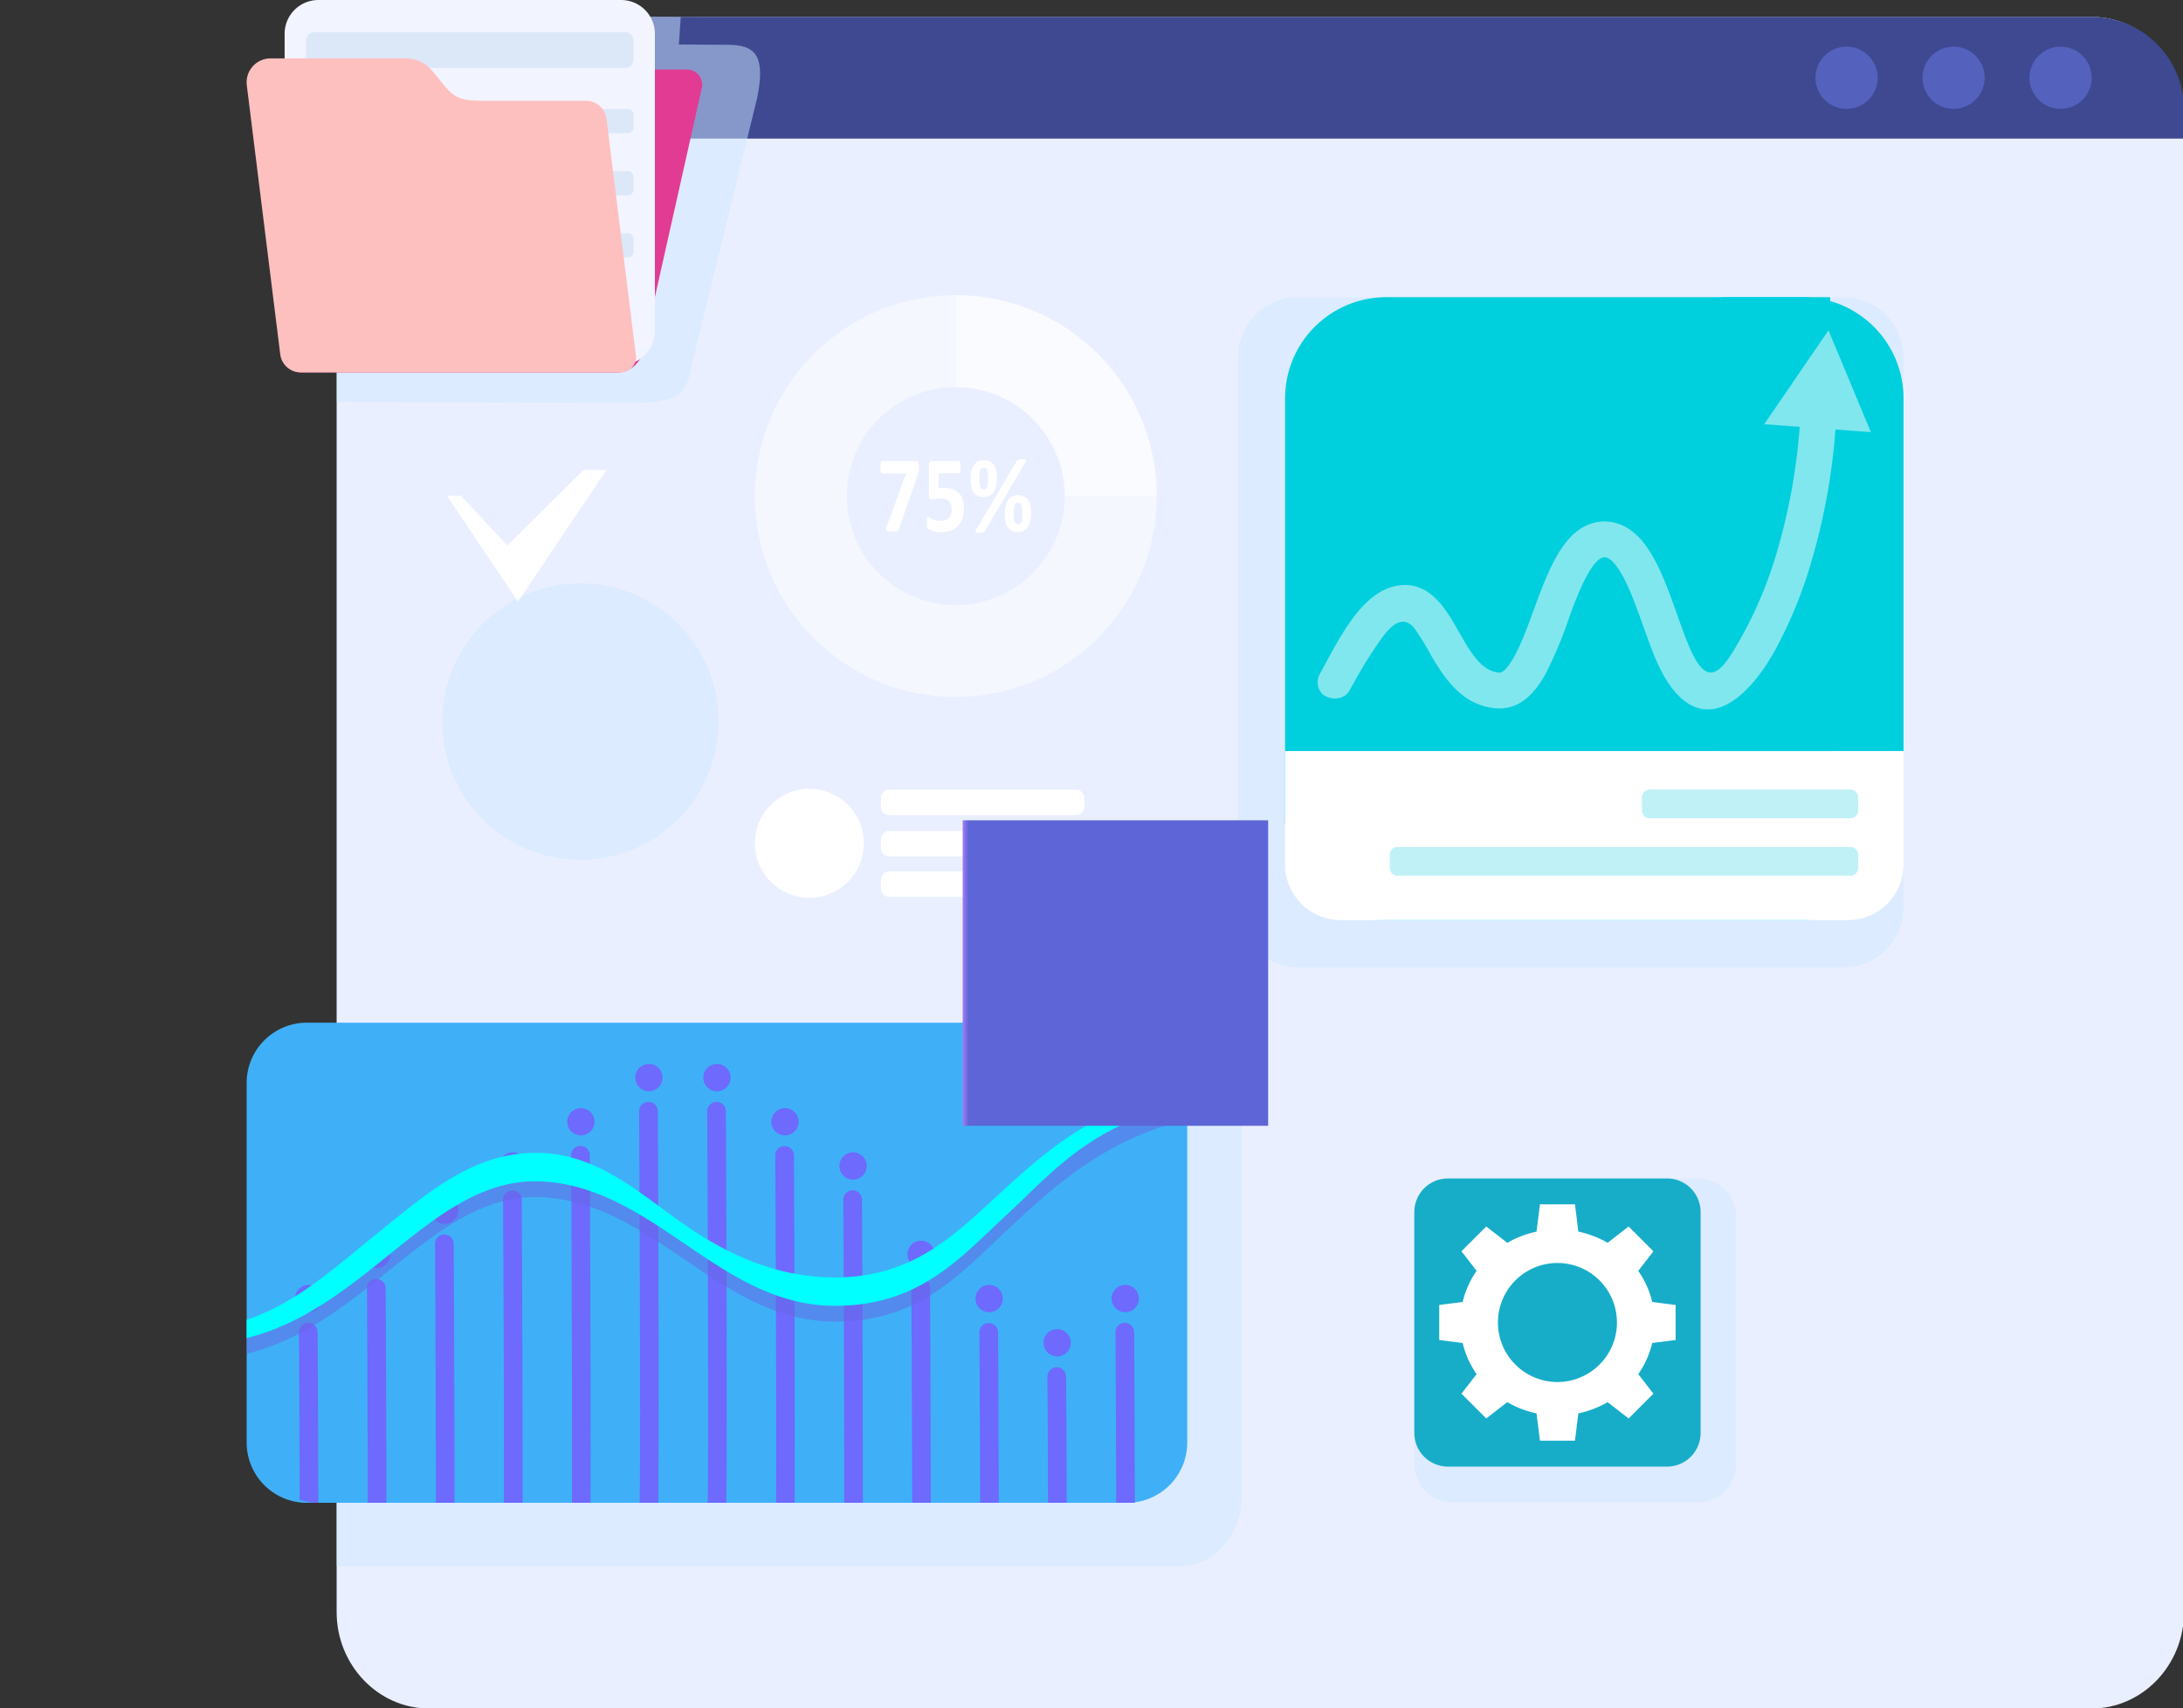
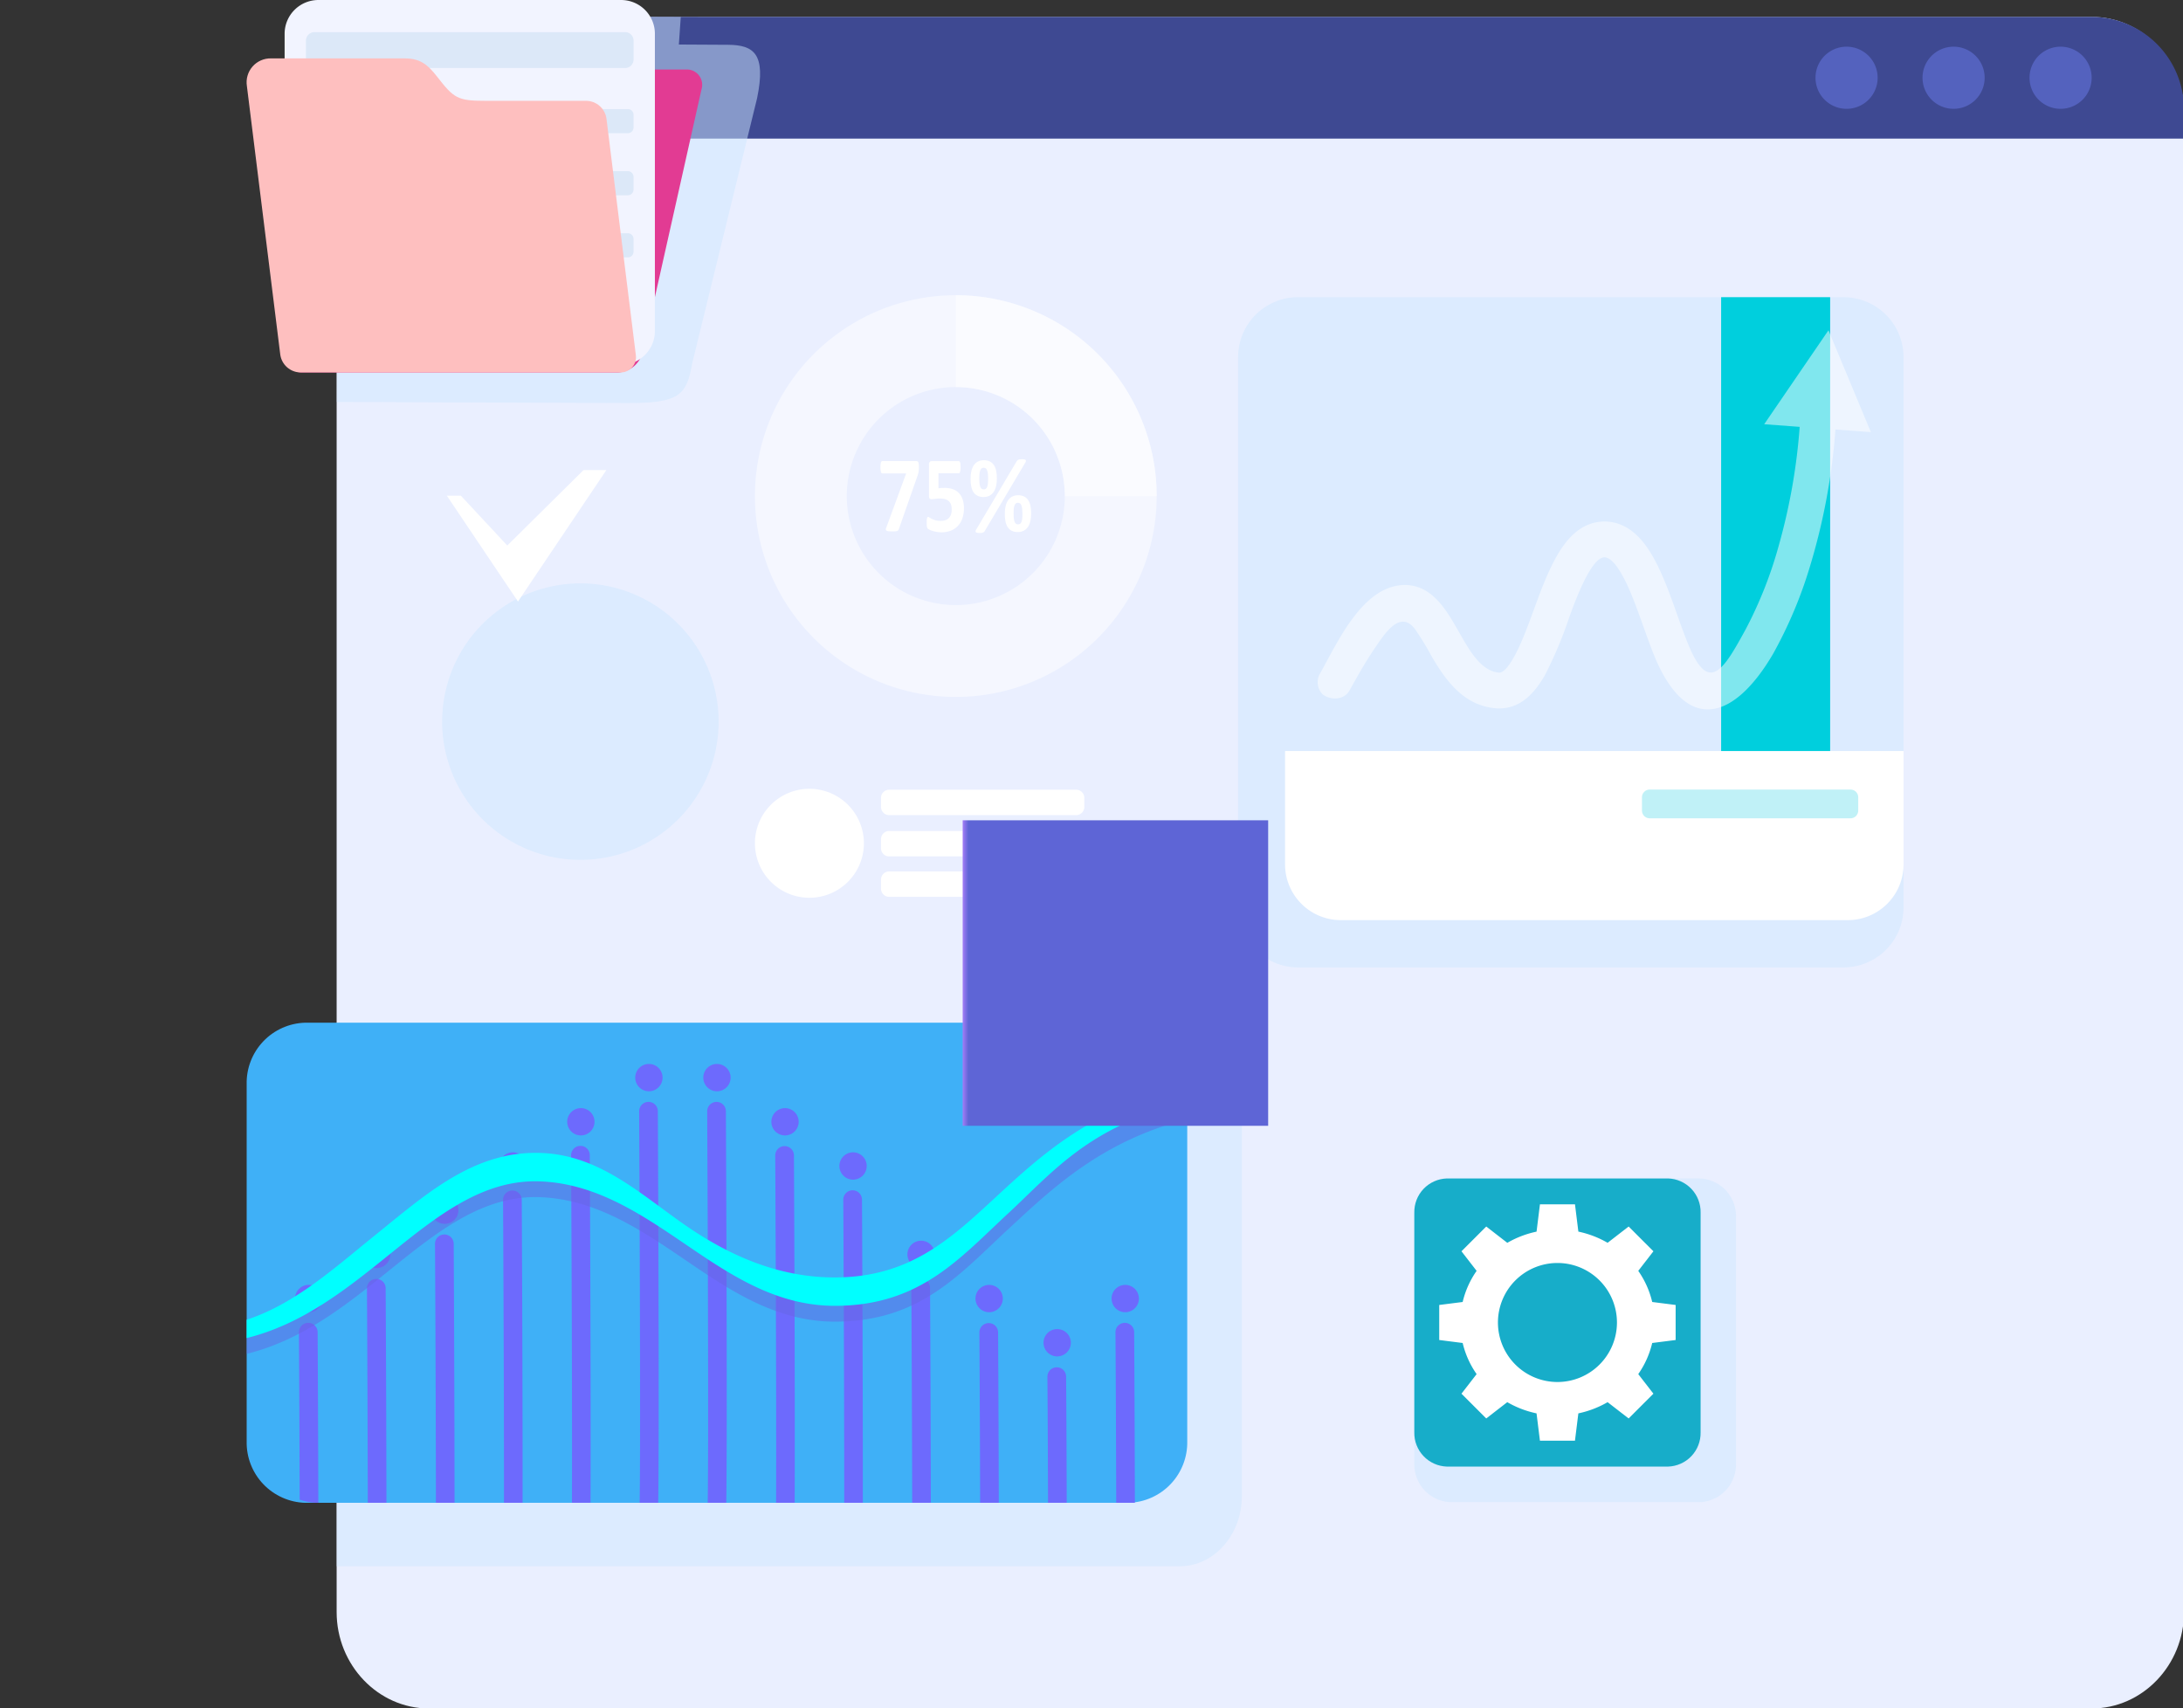
<svg xmlns="http://www.w3.org/2000/svg" xmlns:xlink="http://www.w3.org/1999/xlink" width="354" height="277" viewBox="0 0 354 277">
  <rect x="0" y="0" width="354" height="277" fill="#333333" stroke="none" />
  <defs>
    <clipPath id="clip-path">
      <rect id="長方形_19648" data-name="長方形 19648" width="354" height="277" transform="translate(3074 6658)" fill="#fff" />
    </clipPath>
    <clipPath id="clip-path-2">
      <path id="パス_23693" data-name="パス 23693" d="M138.614,139.869c-8.229,0-14.961,7.035-14.961,15.635V398.537c0,8.6,6.734,15.635,14.961,15.635H408.265c8.226,0,14.961-7.038,14.961-15.635V155.5c0-8.6-6.732-15.635-14.961-15.635Z" transform="translate(-123.653 -139.869)" fill="none" />
    </clipPath>
    <linearGradient id="linear-gradient" x1="-0.179" y1="0.902" x2="-0.177" y2="0.902" gradientUnits="objectBoundingBox">
      <stop offset="0" stop-color="#d1e8ff" />
      <stop offset="1" stop-color="#eaefff" />
    </linearGradient>
    <clipPath id="clip-path-3">
      <rect id="長方形_5776" data-name="長方形 5776" width="107.917" height="108.694" fill="none" />
    </clipPath>
    <clipPath id="clip-path-4">
-       <path id="長方形_5779" data-name="長方形 5779" d="M16.4,0H83.893a16.4,16.4,0,0,1,16.4,16.4v68.21a16.4,16.4,0,0,1-16.4,16.4H16.4A16.4,16.4,0,0,1,0,84.614V16.4A16.4,16.4,0,0,1,16.4,0Z" fill="none" />
+       <path id="長方形_5779" data-name="長方形 5779" d="M16.4,0H83.893a16.4,16.4,0,0,1,16.4,16.4v68.21a16.4,16.4,0,0,1-16.4,16.4H16.4V16.4A16.4,16.4,0,0,1,16.4,0Z" fill="none" />
    </clipPath>
    <linearGradient id="linear-gradient-2" x1="-1.548" y1="1.847" x2="-1.544" y2="1.847" gradientUnits="objectBoundingBox">
      <stop offset="0" stop-color="#1c8ef4" />
      <stop offset="1" stop-color="#00cfdd" />
    </linearGradient>
    <clipPath id="clip-path-5">
      <rect id="長方形_5782" data-name="長方形 5782" width="17.679" height="73.599" fill="none" />
    </clipPath>
    <linearGradient id="linear-gradient-3" x1="-3.735" y1="3.971" x2="-3.728" y2="3.971" xlink:href="#linear-gradient-2" />
    <clipPath id="clip-path-6">
      <rect id="長方形_5783" data-name="長方形 5783" width="89.705" height="61.48" fill="none" />
    </clipPath>
    <clipPath id="clip-path-7">
      <rect id="長方形_5784" data-name="長方形 5784" width="75.974" height="4.659" fill="none" />
    </clipPath>
    <clipPath id="clip-path-8">
      <rect id="長方形_5785" data-name="長方形 5785" width="35.066" height="4.658" fill="none" />
    </clipPath>
    <clipPath id="clip-path-9">
      <rect id="長方形_5786" data-name="長方形 5786" width="68.652" height="62.661" fill="none" />
    </clipPath>
    <clipPath id="clip-path-10">
      <path id="パス_23710" data-name="パス 23710" d="M101.069,152.1a3.88,3.88,0,0,0-3.919,4.476l.655,5.27,3.707,29.822,1.056,8.494a3.349,3.349,0,0,0,3.22,2.864h51.923a2.482,2.482,0,0,0,2.508-2.864l-4.762-38.316a3.35,3.35,0,0,0-3.221-2.864H135.853c-4.566,0-5.124-.412-7.862-3.928-1.6-2.06-2.829-2.954-5.29-2.954Z" transform="translate(-97.115 -152.1)" fill="none" />
    </clipPath>
    <linearGradient id="linear-gradient-4" x1="-0.64" y1="4.196" x2="-0.632" y2="4.196" gradientUnits="objectBoundingBox">
      <stop offset="0" stop-color="#fa5db1" />
      <stop offset="1" stop-color="#febfbf" />
    </linearGradient>
    <clipPath id="clip-path-11">
      <rect id="長方形_5789" data-name="長方形 5789" width="65.15" height="65.15" fill="none" />
    </clipPath>
    <clipPath id="clip-path-12">
      <rect id="長方形_5790" data-name="長方形 5790" width="32.574" height="32.574" fill="none" />
    </clipPath>
    <clipPath id="clip-path-13">
      <rect id="長方形_5791" data-name="長方形 5791" width="146.784" height="88.134" fill="none" />
    </clipPath>
    <clipPath id="clip-path-14">
      <path id="パス_23719" data-name="パス 23719" d="M106.594,436.529a9.767,9.767,0,0,0-9.479,9.979v57.9a9.776,9.776,0,0,0,9.479,9.978H240.162a9.787,9.787,0,0,0,9.479-9.978v-57.9a9.777,9.777,0,0,0-9.479-9.979Z" transform="translate(-97.115 -436.529)" fill="none" />
    </clipPath>
    <linearGradient id="linear-gradient-5" x1="-0.343" y1="1.398" x2="-0.339" y2="1.398" gradientUnits="objectBoundingBox">
      <stop offset="0" stop-color="#6d6afe" />
      <stop offset="1" stop-color="#3fb0f7" />
    </linearGradient>
    <clipPath id="clip-path-15">
      <rect id="長方形_5794" data-name="長方形 5794" width="152.542" height="40.613" fill="none" />
    </clipPath>
    <clipPath id="clip-path-16">
      <rect id="長方形_5795" data-name="長方形 5795" width="52.162" height="52.496" fill="none" />
    </clipPath>
    <clipPath id="clip-path-17">
      <path id="パス_23724" data-name="パス 23724" d="M446.8,482.472a5.444,5.444,0,0,0-5.276,5.555V523.64a5.452,5.452,0,0,0,5.276,5.554h35.873a5.444,5.444,0,0,0,5.277-5.554V488.027a5.437,5.437,0,0,0-5.277-5.555Z" transform="translate(-441.524 -482.472)" fill="none" />
    </clipPath>
    <linearGradient id="linear-gradient-6" x1="-3.574" y1="1.458" x2="-3.565" y2="1.458" gradientUnits="objectBoundingBox">
      <stop offset="0" stop-color="#94e69a" />
      <stop offset="1" stop-color="#17adc9" />
    </linearGradient>
    <clipPath id="clip-path-18">
      <rect id="長方形_5798" data-name="長方形 5798" width="44.83" height="44.831" fill="none" />
    </clipPath>
    <clipPath id="clip-path-19">
      <rect id="長方形_10895" data-name="長方形 10895" width="49.539" height="49.539" fill="none" />
    </clipPath>
    <linearGradient id="linear-gradient-7" y1="1" x2="0.02" y2="1" gradientUnits="objectBoundingBox">
      <stop offset="0" stop-color="#a77ef7" />
      <stop offset="1" stop-color="#5e65d6" />
    </linearGradient>
  </defs>
  <g id="マスクグループ_10" data-name="マスクグループ 10" transform="translate(-3074 -6658)" clip-path="url(#clip-path)">
    <g id="グループ_141051" data-name="グループ 141051" transform="translate(-0.045 0.496)">
      <g id="グループ_5955" data-name="グループ 5955" transform="translate(3128.635 6660.247)" clip-path="url(#clip-path-2)">
        <rect id="長方形_5775" data-name="長方形 5775" width="320.939" height="341.58" transform="translate(-45.642 266.486) rotate(-80.281)" fill="url(#linear-gradient)" />
      </g>
      <path id="パス_23694" data-name="パス 23694" d="M138.614,139.869H408.265a15.005,15.005,0,0,1,14.961,14.961V159.6H123.653V154.83a15,15,0,0,1,14.961-14.961" transform="translate(3004.982 6520.377)" fill="#3e4992" fill-rule="evenodd" />
      <path id="パス_23695" data-name="パス 23695" d="M564.9,148.652a5.038,5.038,0,1,1-5.038,5.038,5.037,5.037,0,0,1,5.038-5.038" transform="translate(2808.589 6516.423)" fill="#5462be" fill-rule="evenodd" />
      <path id="パス_23696" data-name="パス 23696" d="M596.463,148.652a5.038,5.038,0,1,1-5.038,5.038,5.037,5.037,0,0,1,5.038-5.038" transform="translate(2794.38 6516.423)" fill="#5462be" fill-rule="evenodd" />
      <path id="パス_23697" data-name="パス 23697" d="M628.024,148.652a5.038,5.038,0,1,1-5.038,5.038,5.037,5.037,0,0,1,5.038-5.038" transform="translate(2780.171 6516.423)" fill="#5462be" fill-rule="evenodd" />
      <g id="グループ_5959" data-name="グループ 5959" transform="translate(3274.814 6705.694)" opacity="0.5" style="mix-blend-mode: multiply;isolation: isolate">
        <g id="グループ_5958" data-name="グループ 5958">
          <g id="グループ_5957" data-name="グループ 5957" clip-path="url(#clip-path-3)">
            <path id="パス_23698" data-name="パス 23698" d="M487.754,222.535H399.245a9.733,9.733,0,0,0-9.7,9.7v89.284a9.733,9.733,0,0,0,9.7,9.7h88.509a9.733,9.733,0,0,0,9.7-9.7V232.24a9.733,9.733,0,0,0-9.7-9.7" transform="translate(-389.541 -222.535)" fill="#cde7ff" fill-rule="evenodd" />
          </g>
        </g>
      </g>
      <g id="グループ_5962" data-name="グループ 5962" transform="translate(3282.434 6705.695)" clip-path="url(#clip-path-4)">
-         <rect id="長方形_5778" data-name="長方形 5778" width="132.8" height="132.429" transform="translate(-37.163 84.717) rotate(-66.314)" fill="url(#linear-gradient-2)" />
-       </g>
+         </g>
      <path id="パス_23699" data-name="パス 23699" d="M403.4,356.406v18.4a9.045,9.045,0,0,0,9.019,9.019h82.258a9.045,9.045,0,0,0,9.02-9.019v-18.4Z" transform="translate(2879.033 6422.888)" fill="#fff" fill-rule="evenodd" />
      <g id="グループ_5966" data-name="グループ 5966" transform="translate(3353.147 6705.695)" clip-path="url(#clip-path-5)">
        <rect id="長方形_5781" data-name="長方形 5781" width="71.148" height="55.329" transform="translate(-33.855 51.224) rotate(-56.539)" fill="url(#linear-gradient-3)" />
      </g>
      <g id="グループ_5970" data-name="グループ 5970" transform="translate(3287.73 6711.061)" opacity="0.5">
        <g id="グループ_5969" data-name="グループ 5969">
          <g id="グループ_5968" data-name="グループ 5968" clip-path="url(#clip-path-6)">
            <path id="パス_23700" data-name="パス 23700" d="M485.436,247.533,495.857,232.3l6.883,16.514-5.748-.424a102.221,102.221,0,0,1-4.123,22.159,71.177,71.177,0,0,1-5.965,14.171c-6.215,10.672-14.106,13.421-19.451-.026-1.294-3.289-2.344-6.659-3.707-9.925-.565-1.315-2.431-5.62-4.206-5.656-2.31.022-5.055,7.947-5.707,9.7a67.418,67.418,0,0,1-3.9,9.31c-1.73,3.055-4.129,5.729-7.958,5.483-5.264-.438-8.142-4.43-10.574-8.619a43.345,43.345,0,0,0-2.616-4.263c-2.424-3.157-4.932.828-6.487,3.117s-2.8,4.519-4.134,6.915c-.888,1.55-3.134,1.558-4.359.554a2.822,2.822,0,0,1-.508-3.158c2.943-5.165,7.059-14.735,14.121-14.55,4.621.206,6.836,4.737,8.868,8.227,1.316,2.271,3.209,5.74,6.141,5.984,1.374.1,3.19-3.974,3.611-4.947,1.942-4.472,3.223-9.307,5.56-13.6,1.719-3.112,4.119-5.944,7.975-5.964,4.312.075,6.829,3.622,8.569,7.118,2.074,4.218,3.309,8.793,5.111,13.124,3.255,7.707,5.6,3.784,9.109-2.621a67.44,67.44,0,0,0,5.471-13.84,96.908,96.908,0,0,0,3.358-19.122Z" transform="translate(-413.035 -232.297)" fill="#fff" fill-rule="evenodd" />
          </g>
        </g>
      </g>
      <g id="グループ_5973" data-name="グループ 5973" transform="translate(3299.404 6794.843)" opacity="0.25">
        <g id="グループ_5972" data-name="グループ 5972">
          <g id="グループ_5971" data-name="グループ 5971" clip-path="url(#clip-path-7)">
-             <path id="パス_23701" data-name="パス 23701" d="M508.992,384.69H435.518a1.254,1.254,0,0,0-1.25,1.25V388.1a1.256,1.256,0,0,0,1.25,1.25h73.474a1.254,1.254,0,0,0,1.25-1.25V385.94a1.253,1.253,0,0,0-1.25-1.25" transform="translate(-434.268 -384.69)" fill="#02c9de" fill-rule="evenodd" />
-           </g>
+             </g>
        </g>
      </g>
      <g id="グループ_5976" data-name="グループ 5976" transform="translate(3340.312 6785.541)" opacity="0.25">
        <g id="グループ_5975" data-name="グループ 5975">
          <g id="グループ_5974" data-name="グループ 5974" clip-path="url(#clip-path-8)">
            <path id="パス_23702" data-name="パス 23702" d="M542.492,367.769H509.925a1.253,1.253,0,0,0-1.249,1.249v2.16a1.254,1.254,0,0,0,1.249,1.25h32.567a1.254,1.254,0,0,0,1.25-1.25v-2.16a1.253,1.253,0,0,0-1.25-1.249" transform="translate(-508.676 -367.769)" fill="#02c9de" fill-rule="evenodd" />
          </g>
        </g>
      </g>
      <g id="グループ_5979" data-name="グループ 5979" transform="translate(3128.658 6660.204)" opacity="0.5" style="mix-blend-mode: multiply;isolation: isolate">
        <g id="グループ_5978" data-name="グループ 5978">
          <g id="グループ_5977" data-name="グループ 5977" clip-path="url(#clip-path-9)">
            <path id="パス_23703" data-name="パス 23703" d="M170.694,202.452l-47-.183.028-10.932L163.6,139.791l15.876.056-.309,4.464,8.032.044c4.11.048,6.147,1.448,4.654,8.666l-10.515,42.953c-.908,5.18-2.009,6.512-10.649,6.478" transform="translate(-123.695 -139.791)" fill="#cde7ff" fill-rule="evenodd" />
          </g>
        </g>
      </g>
      <path id="パス_23704" data-name="パス 23704" d="M122.416,155.379h51.262a2.483,2.483,0,0,1,2.478,3.195l-9.588,42.735a4.24,4.24,0,0,1-3.911,3.194H111.395a2.482,2.482,0,0,1-2.478-3.194l9.588-42.735a4.24,4.24,0,0,1,3.911-3.195" transform="translate(3011.652 6513.395)" fill="#e23b93" fill-rule="evenodd" />
      <path id="パス_23705" data-name="パス 23705" d="M113.769,134.882h49.126a5.474,5.474,0,0,1,5.458,5.458v48.239a5.475,5.475,0,0,1-5.458,5.458H113.769a5.475,5.475,0,0,1-5.459-5.458V140.34a5.475,5.475,0,0,1,5.459-5.458" transform="translate(3011.89 6522.623)" fill="#f2f4ff" fill-rule="evenodd" />
      <path id="パス_23706" data-name="パス 23706" d="M115.974,144.352h50.378a1.379,1.379,0,0,1,1.376,1.376v3.07a1.379,1.379,0,0,1-1.376,1.376H115.974A1.38,1.38,0,0,1,114.6,148.8v-3.07a1.38,1.38,0,0,1,1.376-1.376" transform="translate(3009.059 6518.359)" fill="#dce8f8" fill-rule="evenodd" />
      <path id="パス_23707" data-name="パス 23707" d="M115.523,167.05H166.8a.927.927,0,0,1,.924.925v2.063a.927.927,0,0,1-.924.925h-51.28a.927.927,0,0,1-.925-.925v-2.063a.928.928,0,0,1,.925-.925" transform="translate(3009.059 6508.14)" fill="#dce8f8" fill-rule="evenodd" />
      <path id="パス_23708" data-name="パス 23708" d="M115.523,185.365H166.8a.927.927,0,0,1,.924.925v2.063a.927.927,0,0,1-.924.925h-51.28a.928.928,0,0,1-.925-.925V186.29a.927.927,0,0,1,.925-.925" transform="translate(3009.059 6499.894)" fill="#dce8f8" fill-rule="evenodd" />
      <path id="パス_23709" data-name="パス 23709" d="M115.523,203.679H166.8a.927.927,0,0,1,.924.925v2.063a.927.927,0,0,1-.924.925h-51.28a.927.927,0,0,1-.925-.925V204.6a.927.927,0,0,1,.925-.925" transform="translate(3009.059 6491.649)" fill="#dce8f8" fill-rule="evenodd" />
      <g id="グループ_5982" data-name="グループ 5982" transform="translate(3114.045 6666.972)" clip-path="url(#clip-path-10)">
        <rect id="長方形_5788" data-name="長方形 5788" width="74.486" height="65.498" transform="translate(-12.87 3.335) rotate(-14.826)" fill="url(#linear-gradient-4)" />
      </g>
      <path id="パス_23711" data-name="パス 23711" d="M255.867,367.542a8.835,8.835,0,1,1-8.835,8.835,8.835,8.835,0,0,1,8.835-8.835" transform="translate(2949.434 6417.874)" fill="#fff" fill-rule="evenodd" />
      <path id="パス_23712" data-name="パス 23712" d="M285.541,367.811h30.327a1.324,1.324,0,0,1,1.321,1.321v1.48a1.325,1.325,0,0,1-1.321,1.321H285.541a1.324,1.324,0,0,1-1.321-1.321v-1.48a1.324,1.324,0,0,1,1.321-1.321" transform="translate(2932.691 6417.752)" fill="#fff" fill-rule="evenodd" />
      <path id="パス_23713" data-name="パス 23713" d="M285.541,379.986h42.976a1.326,1.326,0,0,1,1.321,1.321v1.48a1.326,1.326,0,0,1-1.321,1.321H285.541a1.325,1.325,0,0,1-1.321-1.321v-1.48a1.324,1.324,0,0,1,1.321-1.321" transform="translate(2932.691 6412.271)" fill="#fff" fill-rule="evenodd" />
      <path id="パス_23714" data-name="パス 23714" d="M285.541,391.917h17.678a1.325,1.325,0,0,1,1.321,1.321v1.48a1.326,1.326,0,0,1-1.321,1.321H285.541a1.325,1.325,0,0,1-1.321-1.321v-1.48a1.324,1.324,0,0,1,1.321-1.321" transform="translate(2932.691 6406.899)" fill="#fff" fill-rule="evenodd" />
      <g id="グループ_5986" data-name="グループ 5986" transform="translate(3196.465 6705.373)" opacity="0.5">
        <g id="グループ_5985" data-name="グループ 5985">
          <g id="グループ_5984" data-name="グループ 5984" clip-path="url(#clip-path-11)">
            <path id="パス_23715" data-name="パス 23715" d="M279.606,221.949a32.575,32.575,0,1,1-32.575,32.575,32.575,32.575,0,0,1,32.575-32.575m0,14.9a17.674,17.674,0,1,0,17.674,17.674,17.674,17.674,0,0,0-17.674-17.674" transform="translate(-247.031 -221.95)" fill="#fff" fill-rule="evenodd" />
          </g>
        </g>
      </g>
      <g id="グループ_5989" data-name="グループ 5989" transform="translate(3229.041 6705.373)" opacity="0.5">
        <g id="グループ_5988" data-name="グループ 5988">
          <g id="グループ_5987" data-name="グループ 5987" clip-path="url(#clip-path-12)">
            <path id="パス_23716" data-name="パス 23716" d="M306.284,221.95a32.575,32.575,0,0,1,32.574,32.575h-14.9a17.673,17.673,0,0,0-17.673-17.673Z" transform="translate(-306.284 -221.95)" fill="#fff" fill-rule="evenodd" />
          </g>
        </g>
      </g>
      <path id="パス_23717" data-name="パス 23717" d="M290.292,271.6c0,.17,0,.317-.015.443s-.021.242-.038.35a2.37,2.37,0,0,1-.069.305c-.026.1-.061.2-.1.312l-3.031,8.664a.552.552,0,0,1-.111.183.448.448,0,0,1-.19.111,1.25,1.25,0,0,1-.308.054c-.126.009-.282.012-.467.012a4.543,4.543,0,0,1-.6-.03.822.822,0,0,1-.323-.1.2.2,0,0,1-.109-.164.581.581,0,0,1,.048-.251l3.253-8.865h-3.873c-.1,0-.175-.081-.223-.24a2.749,2.749,0,0,1-.076-.766,3.859,3.859,0,0,1,.022-.449,1.558,1.558,0,0,1,.061-.312.4.4,0,0,1,.092-.173.169.169,0,0,1,.124-.054h5.481a.617.617,0,0,1,.213.03.245.245,0,0,1,.136.134,1.042,1.042,0,0,1,.076.3,4.152,4.152,0,0,1,.024.506m7.307,6.692a4.854,4.854,0,0,1-.26,1.643,3.422,3.422,0,0,1-.735,1.221,3.2,3.2,0,0,1-1.137.758,3.974,3.974,0,0,1-1.478.263,4.747,4.747,0,0,1-.813-.065,5.089,5.089,0,0,1-.69-.168,3.64,3.64,0,0,1-.5-.2,1.009,1.009,0,0,1-.255-.168.437.437,0,0,1-.09-.143,1.062,1.062,0,0,1-.047-.189,2.548,2.548,0,0,1-.024-.279c0-.111-.007-.242-.007-.395s0-.3.014-.416a1.339,1.339,0,0,1,.046-.275.362.362,0,0,1,.075-.15.13.13,0,0,1,.1-.045.449.449,0,0,1,.218.1,3.715,3.715,0,0,0,.384.221,3.455,3.455,0,0,0,.581.222,2.879,2.879,0,0,0,.82.1,2.58,2.58,0,0,0,.754-.1,1.417,1.417,0,0,0,.574-.338,1.555,1.555,0,0,0,.362-.584,2.45,2.45,0,0,0,.128-.841,2.425,2.425,0,0,0-.107-.748,1.36,1.36,0,0,0-.335-.557,1.385,1.385,0,0,0-.592-.341,3.019,3.019,0,0,0-.882-.114,4.79,4.79,0,0,0-.752.054,4.386,4.386,0,0,1-.639.051.334.334,0,0,1-.294-.126.86.86,0,0,1-.09-.469v-4.924a.882.882,0,0,1,.109-.5.409.409,0,0,1,.353-.153h4.367a.178.178,0,0,1,.121.054.383.383,0,0,1,.1.165,1.409,1.409,0,0,1,.059.305c.011.125.016.275.016.452a2.782,2.782,0,0,1-.075.763c-.049.158-.123.236-.216.236H293.47v2.424a4.751,4.751,0,0,1,.5-.046c.163-.005.335-.008.515-.008a3.807,3.807,0,0,1,1.33.215,2.527,2.527,0,0,1,.977.632,2.723,2.723,0,0,1,.6,1.036,4.471,4.471,0,0,1,.207,1.433m5.337-4.872a5.731,5.731,0,0,1-.125,1.248,2.739,2.739,0,0,1-.389.949,1.85,1.85,0,0,1-.671.614,2.035,2.035,0,0,1-.977.218,2.09,2.09,0,0,1-1.009-.218,1.727,1.727,0,0,1-.649-.608,2.663,2.663,0,0,1-.341-.934,6.746,6.746,0,0,1-.1-1.2,5.6,5.6,0,0,1,.121-1.2,2.843,2.843,0,0,1,.379-.949,1.792,1.792,0,0,1,.669-.626,2.018,2.018,0,0,1,.984-.224,2.052,2.052,0,0,1,1.043.236,1.745,1.745,0,0,1,.642.638,2.774,2.774,0,0,1,.329.936,6.76,6.76,0,0,1,.092,1.123m-1.416.057a7.025,7.025,0,0,0-.041-.82,2.191,2.191,0,0,0-.128-.545.676.676,0,0,0-.225-.308.579.579,0,0,0-.33-.1.526.526,0,0,0-.312.093.666.666,0,0,0-.221.3,2.064,2.064,0,0,0-.131.535,7.883,7.883,0,0,0,.007,1.688,2.023,2.023,0,0,0,.14.542.562.562,0,0,0,.227.272.608.608,0,0,0,.308.075.532.532,0,0,0,.338-.1.694.694,0,0,0,.217-.308,2.253,2.253,0,0,0,.116-.539c.022-.219.034-.482.034-.785m6.974,5.618a5.735,5.735,0,0,1-.124,1.248,2.748,2.748,0,0,1-.389.949,1.847,1.847,0,0,1-.672.614,2.029,2.029,0,0,1-.978.219,2.093,2.093,0,0,1-1.009-.219,1.729,1.729,0,0,1-.649-.607,2.671,2.671,0,0,1-.34-.934,6.7,6.7,0,0,1-.1-1.2,5.569,5.569,0,0,1,.122-1.2,2.868,2.868,0,0,1,.379-.949,1.807,1.807,0,0,1,.669-.625,2.012,2.012,0,0,1,.985-.224,2.054,2.054,0,0,1,1.043.236,1.751,1.751,0,0,1,.642.638,2.769,2.769,0,0,1,.328.937,6.646,6.646,0,0,1,.093,1.122m-1.416.057a7.189,7.189,0,0,0-.041-.82,2.167,2.167,0,0,0-.129-.544.667.667,0,0,0-.223-.308.587.587,0,0,0-.332-.1.525.525,0,0,0-.311.092.66.66,0,0,0-.222.3,2.117,2.117,0,0,0-.131.535A8.092,8.092,0,0,0,305.7,280a2.02,2.02,0,0,0,.141.542.556.556,0,0,0,.226.273.611.611,0,0,0,.31.075.534.534,0,0,0,.338-.1.692.692,0,0,0,.216-.308,2.238,2.238,0,0,0,.118-.539c.021-.219.033-.482.033-.784M301,281.925l6.564-11.074a.623.623,0,0,0,.085-.218.194.194,0,0,0-.047-.168.374.374,0,0,0-.2-.1,1.537,1.537,0,0,0-.374-.036,2.9,2.9,0,0,0-.352.018,1.053,1.053,0,0,0-.246.06.526.526,0,0,0-.168.113,1.652,1.652,0,0,0-.129.168l-6.565,11.074a.611.611,0,0,0-.089.225.2.2,0,0,0,.051.162.387.387,0,0,0,.2.105,1.6,1.6,0,0,0,.377.036,2.766,2.766,0,0,0,.35-.019,1,1,0,0,0,.244-.059.584.584,0,0,0,.167-.111,1.05,1.05,0,0,0,.132-.17" transform="translate(2932.762 6461.643)" fill="#fff" fill-rule="evenodd" />
      <g id="グループ_5992" data-name="グループ 5992" transform="translate(3128.635 6823.343)" opacity="0.5" style="mix-blend-mode: multiply;isolation: isolate">
        <g id="グループ_5991" data-name="グループ 5991">
          <g id="グループ_5990" data-name="グループ 5990" clip-path="url(#clip-path-13)">
            <path id="パス_23718" data-name="パス 23718" d="M123.653,436.529H260.408c5.516,0,10.03,5.1,10.03,11.3v65.541c0,6.195-4.53,11.3-10.03,11.3H123.653Z" transform="translate(-123.653 -436.529)" fill="#cde7ff" fill-rule="evenodd" />
          </g>
        </g>
      </g>
      <g id="グループ_5995" data-name="グループ 5995" transform="translate(3114.045 6823.344)" clip-path="url(#clip-path-14)">
        <rect id="長方形_5793" data-name="長方形 5793" width="153.869" height="80.518" transform="matrix(1, -0.018, 0.018, 1, -1.366, 0.024)" fill="url(#linear-gradient-5)" />
      </g>
      <path id="パス_23720" data-name="パス 23720" d="M247.57,519.862c-.039-17.158-.114-27.573-.114-27.669a1.516,1.516,0,1,0-3.032.012c0,.1.078,10.542.121,27.657ZM113.593,484.527a2.215,2.215,0,1,0,2.215,2.214,2.215,2.215,0,0,0-2.215-2.214m1.564,35.335c-.038-17.157-.114-27.573-.114-27.669a1.516,1.516,0,1,0-3.032.012c0,.1.076,10.214.12,27.146a8.957,8.957,0,0,0,2.984.511Zm9.47-42.5a2.215,2.215,0,1,0,2.215,2.215,2.216,2.216,0,0,0-2.215-2.215m1.577,42.5c-.03-19.409-.127-34.724-.128-34.834a1.517,1.517,0,0,0-3.033.012c0,.111.1,15.48.137,34.822Zm9.457-49.666a2.215,2.215,0,1,0,2.215,2.215,2.215,2.215,0,0,0-2.215-2.215m1.586,49.666c-.012-20.87-.135-41.876-.136-42a1.516,1.516,0,0,0-3.032.013c0,.124.128,21.225.147,41.988Zm9.449-56.832a2.215,2.215,0,1,0,2.215,2.214,2.215,2.215,0,0,0-2.215-2.214m1.584,56.832c.021-21.168-.134-49.026-.134-49.166a1.517,1.517,0,0,0-3.033.013c0,.139.161,28.168.15,49.153Zm9.45-64a2.214,2.214,0,1,0,2.215,2.214,2.214,2.214,0,0,0-2.215-2.214m1.568,64c.078-19.441-.118-56.174-.119-56.331a1.516,1.516,0,1,0-3.031.012c0,.157.2,37.234.137,56.319Zm9.467-71.163a2.215,2.215,0,1,0,2.215,2.215,2.215,2.215,0,0,0-2.215-2.215m1.509,71.163c.2-12.132-.059-63.316-.059-63.5a1.516,1.516,0,1,0-3.032.012c0,.183.274,52.6.08,63.485ZM179.8,448.7a2.215,2.215,0,1,0,2.215,2.215A2.215,2.215,0,0,0,179.8,448.7m1.51,71.163c.2-12.132-.059-63.316-.06-63.5a1.516,1.516,0,1,0-3.032.012c0,.184.275,52.6.08,63.485Zm9.525-64a2.214,2.214,0,1,0,2.215,2.214,2.214,2.214,0,0,0-2.215-2.214m1.568,64c.077-19.441-.118-56.174-.118-56.331a1.516,1.516,0,0,0-3.032.012c0,.157.2,37.234.136,56.319Zm9.466-56.832a2.215,2.215,0,1,0,2.216,2.214,2.215,2.215,0,0,0-2.216-2.214m1.585,56.832c.021-21.168-.135-49.026-.135-49.166a1.516,1.516,0,0,0-3.033.013c0,.139.161,28.168.15,49.153Zm9.45-42.5a2.215,2.215,0,1,0,2.215,2.215,2.215,2.215,0,0,0-2.215-2.215m1.578,42.5c-.03-19.409-.127-34.724-.129-34.834a1.516,1.516,0,1,0-3.031.012c0,.111.1,15.48.137,34.822Zm9.457-35.335a2.215,2.215,0,1,0,2.215,2.214,2.214,2.214,0,0,0-2.215-2.214m1.564,35.335c-.039-17.158-.114-27.573-.114-27.669a1.517,1.517,0,0,0-3.033.012c0,.1.078,10.542.121,27.657Zm9.47-28.17a2.215,2.215,0,1,0,2.215,2.214,2.215,2.215,0,0,0-2.215-2.214m1.546,28.17c-.04-14.313-.1-20.422-.1-20.5a1.516,1.516,0,0,0-3.031.012c0,.083.057,6.206.1,20.492Zm9.489-35.335a2.215,2.215,0,1,0,2.215,2.214,2.216,2.216,0,0,0-2.215-2.214" transform="translate(3010.508 6381.335)" fill="#6d6afd" fill-rule="evenodd" />
      <g id="グループ_5999" data-name="グループ 5999" transform="translate(3114.045 6836.435)" opacity="0.5" style="mix-blend-mode: multiply;isolation: isolate">
        <g id="グループ_5998" data-name="グループ 5998">
          <g id="グループ_5997" data-name="グループ 5997" clip-path="url(#clip-path-15)">
            <path id="パス_23721" data-name="パス 23721" d="M97.115,497.988c7.851-2.574,14.291-8.44,20.518-13.456,8.479-6.831,16.354-14.105,27.47-13.58,9.613.453,16.314,7.082,23.725,12.105,7.173,4.862,15.059,8.12,23.82,8.072,11.932-.067,18.511-6.151,25.81-12.9,7.562-6.994,15.841-14.648,30.9-17.884a6.669,6.669,0,0,1,.3,1.986v.56c-13.934,3.543-21.965,11.291-28.932,17.734-7.991,7.391-14.339,15.03-28.058,15.106-10.027.055-17.739-5.463-25.273-10.577-7.07-4.8-13.984-9.2-22.507-9.6-9.368-.442-16.824,5.564-24.61,11.837-6.895,5.554-14.03,11.3-23.162,13.566Z" transform="translate(-97.115 -460.342)" fill="#6566e3" fill-rule="evenodd" />
          </g>
        </g>
      </g>
      <path id="パス_23722" data-name="パス 23722" d="M97.115,493.318c7.851-2.573,14.291-8.44,20.518-13.456,8.479-6.831,16.354-14.1,27.47-13.58,9.613.454,16.314,7.082,23.725,12.106,7.173,4.862,15.059,8.12,23.82,8.072,11.932-.067,18.511-6.151,25.81-12.9,7.562-6.994,15.841-14.648,30.9-17.884a6.67,6.67,0,0,1,.3,1.987v.56c-15.523,3.237-21.965,11.29-28.932,17.734-7.991,7.391-14.339,15.03-28.058,15.106-10.027.055-17.739-5.463-25.273-10.576-7.07-4.8-13.984-9.2-22.507-9.6-9.368-.442-16.824,5.564-24.61,11.837-6.895,5.554-14.03,11.3-23.162,13.566Z" transform="translate(3016.93 6378.195)" fill="aqua" fill-rule="evenodd" />
      <g id="グループ_6002" data-name="グループ 6002" transform="translate(3303.393 6848.602)" opacity="0.5" style="mix-blend-mode: multiply;isolation: isolate">
        <g id="グループ_6001" data-name="グループ 6001">
          <g id="グループ_6000" data-name="グループ 6000" clip-path="url(#clip-path-16)">
            <path id="パス_23723" data-name="パス 23723" d="M487.758,482.472H447.452a6.117,6.117,0,0,0-5.928,6.241v40.014a6.126,6.126,0,0,0,5.928,6.241h40.305a6.118,6.118,0,0,0,5.929-6.241V488.713a6.109,6.109,0,0,0-5.929-6.241" transform="translate(-441.524 -482.472)" fill="#cde7ff" fill-rule="evenodd" />
          </g>
        </g>
      </g>
      <g id="グループ_6005" data-name="グループ 6005" transform="translate(3303.393 6848.603)" clip-path="url(#clip-path-17)">
        <rect id="長方形_5797" data-name="長方形 5797" width="65.284" height="65.339" transform="matrix(0.793, -0.61, 0.61, 0.793, -22.579, 17.365)" fill="url(#linear-gradient-6)" />
      </g>
      <path id="パス_23725" data-name="パス 23725" d="M471.44,494.53l-.55-4.431h-5.681l-.55,4.431a16.058,16.058,0,0,0-4.743,1.815L456.5,493.7l-4.017,4.017,2.457,3.174a14.676,14.676,0,0,0-2.263,5.047l-3.8.484v5.681l3.8.484a14.668,14.668,0,0,0,2.263,5.047l-2.457,3.174,4.017,4.017,3.411-2.641A16.076,16.076,0,0,0,464.657,524l.55,4.431h5.681l.55-4.431a16.061,16.061,0,0,0,4.743-1.816l3.411,2.641,4.017-4.017-2.457-3.174a14.676,14.676,0,0,0,2.262-5.047l3.8-.484v-5.681l-3.8-.484a14.674,14.674,0,0,0-2.262-5.047l2.457-3.174-4.017-4.017-3.411,2.641a16.052,16.052,0,0,0-4.743-1.815m-3.391,5.088a9.65,9.65,0,1,1-9.65,9.65,9.65,9.65,0,0,1,9.65-9.65" transform="translate(2858.557 6362.696)" fill="#fff" fill-rule="evenodd" />
      <g id="グループ_6009" data-name="グループ 6009" transform="translate(3145.747 6752.107)" opacity="0.5" style="mix-blend-mode: multiply;isolation: isolate">
        <g id="グループ_6008" data-name="グループ 6008">
          <g id="グループ_6007" data-name="グループ 6007" clip-path="url(#clip-path-18)">
            <path id="パス_23726" data-name="パス 23726" d="M177.194,306.957a22.415,22.415,0,1,0,22.415,22.416,22.415,22.415,0,0,0-22.415-22.416" transform="translate(-154.779 -306.957)" fill="#cde7ff" fill-rule="evenodd" />
          </g>
        </g>
      </g>
      <path id="パス_23728" data-name="パス 23728" d="M199.531,323l-12.368,12.235-7.525-8.08h-2.273L188.9,344.318,203.234,323Z" transform="translate(2969.143 6410.73)" fill="#fff" fill-rule="evenodd" />
      <g id="グループ_57684" data-name="グループ 57684" transform="translate(3230.153 6790.526)" clip-path="url(#clip-path-19)">
        <rect id="長方形_10894" data-name="長方形 10894" width="49.539" height="49.539" fill="url(#linear-gradient-7)" />
      </g>
    </g>
  </g>
</svg>